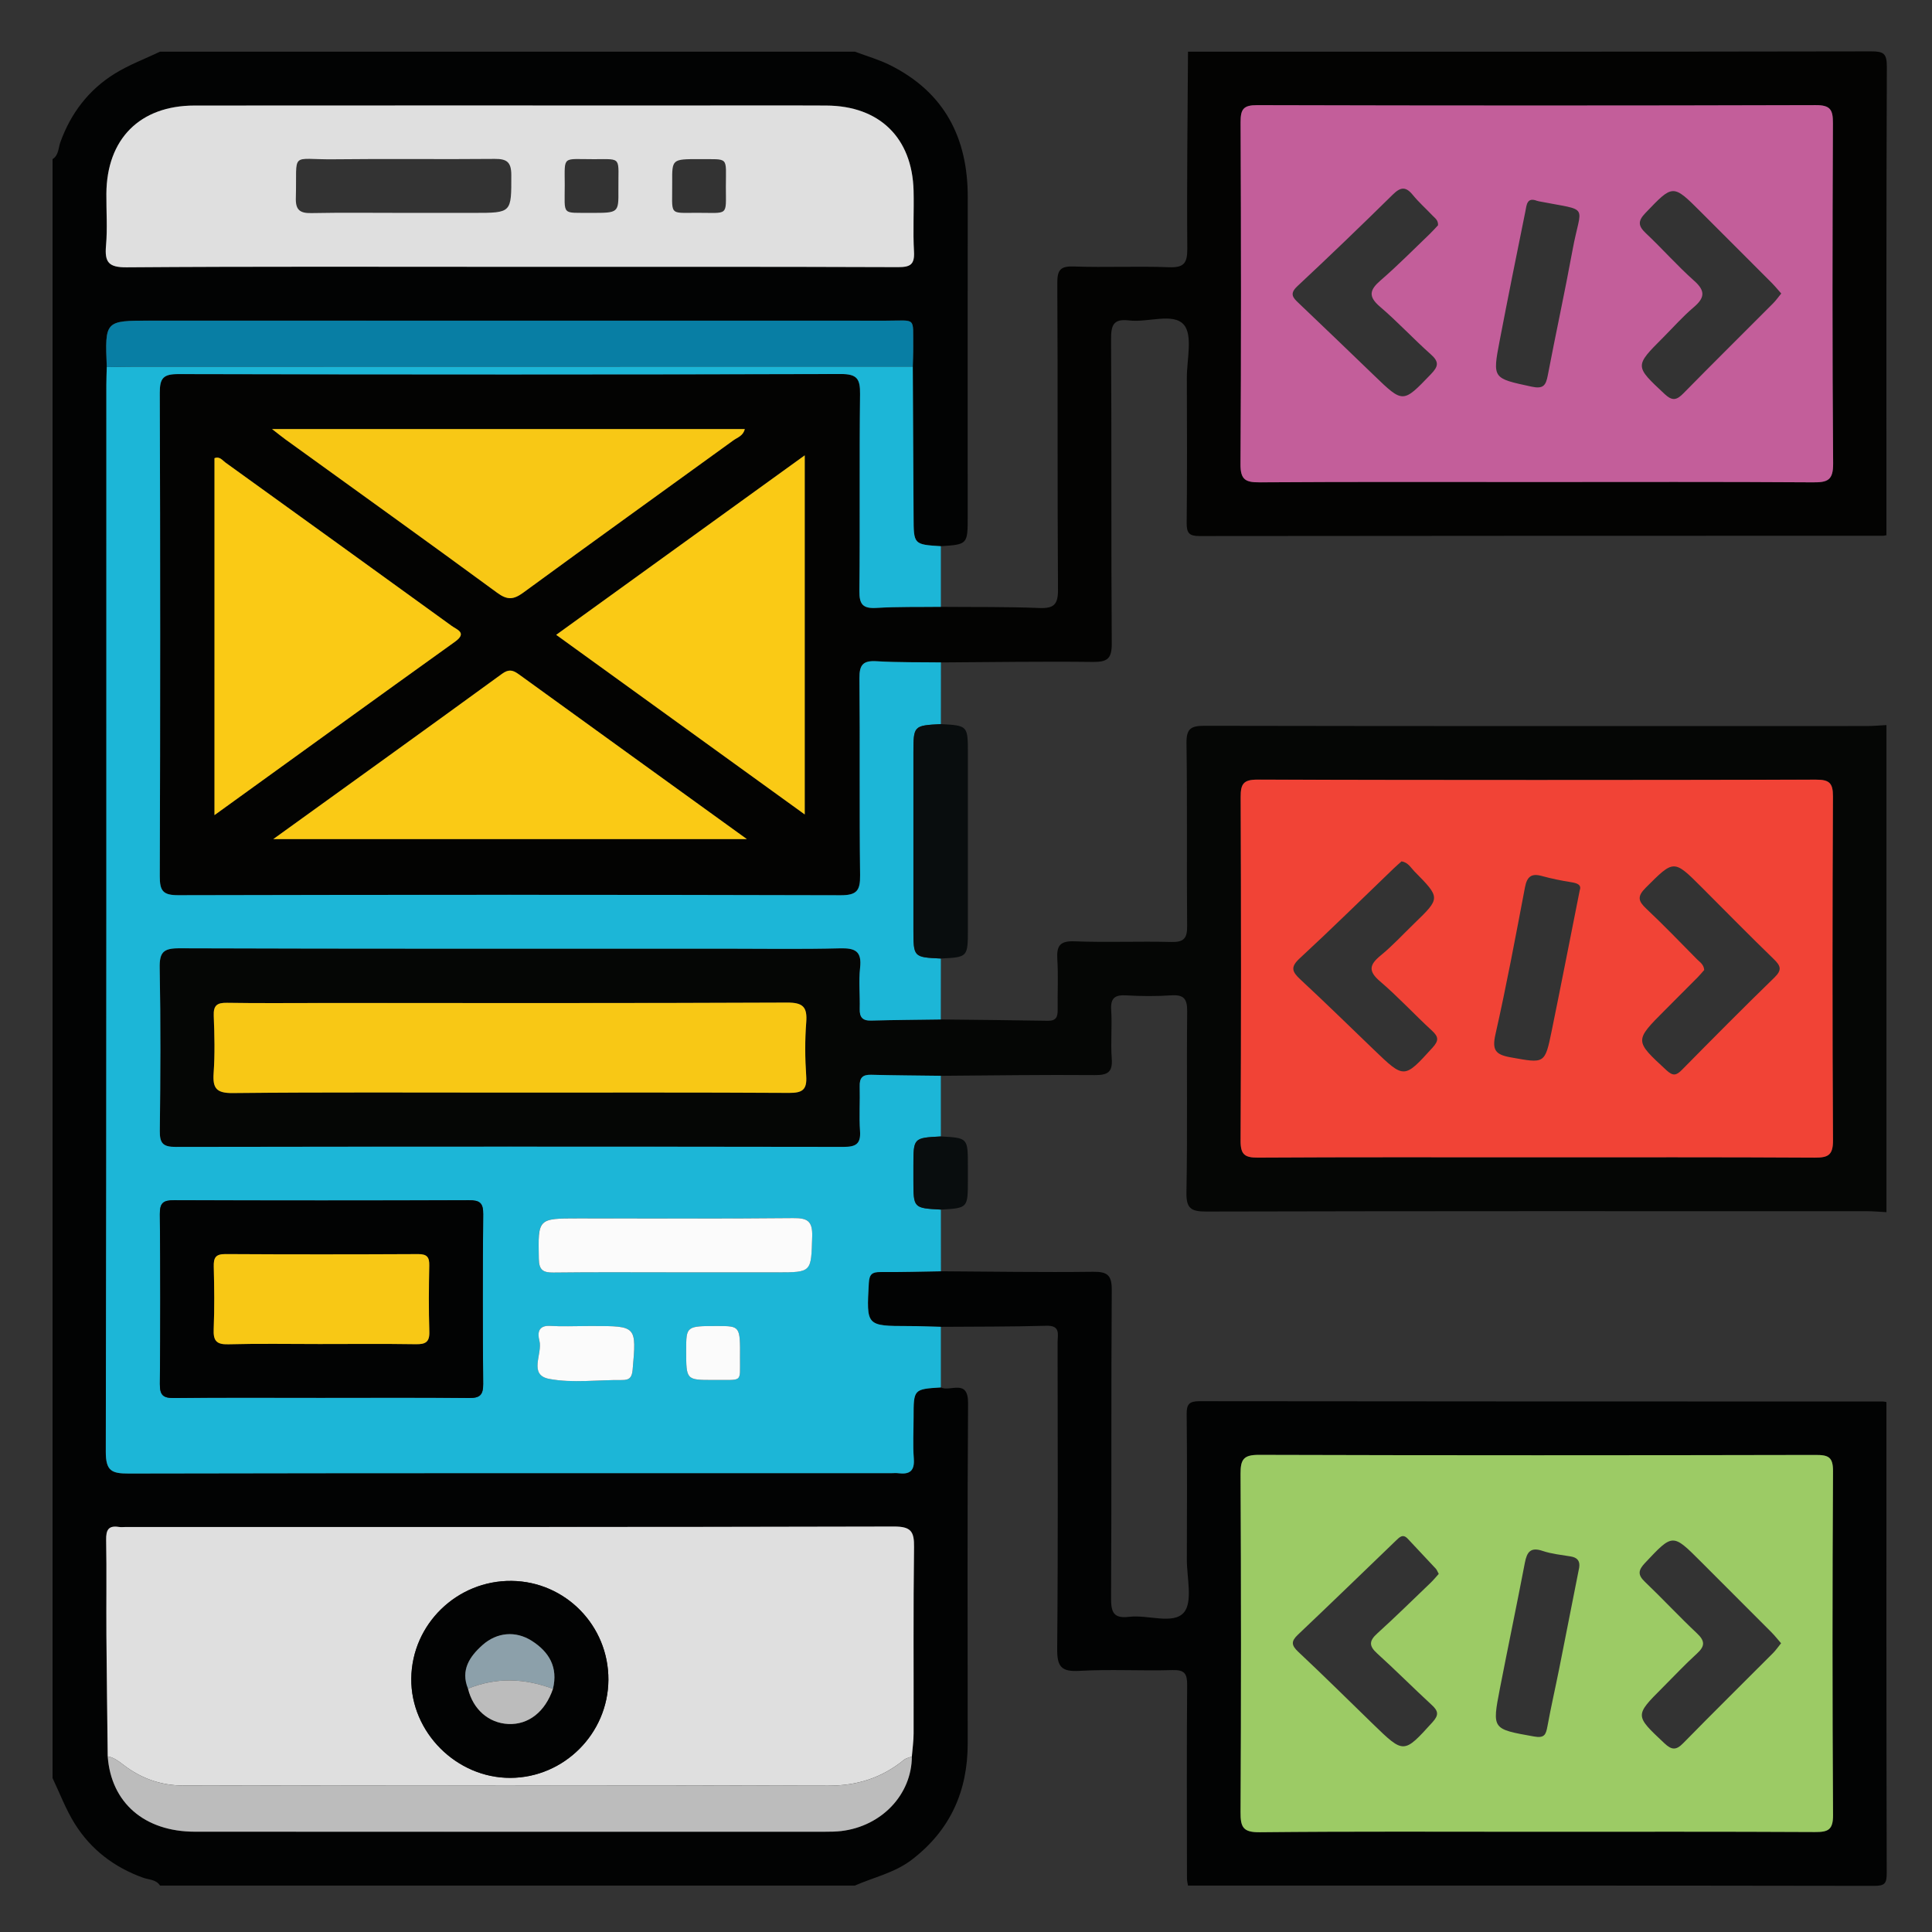
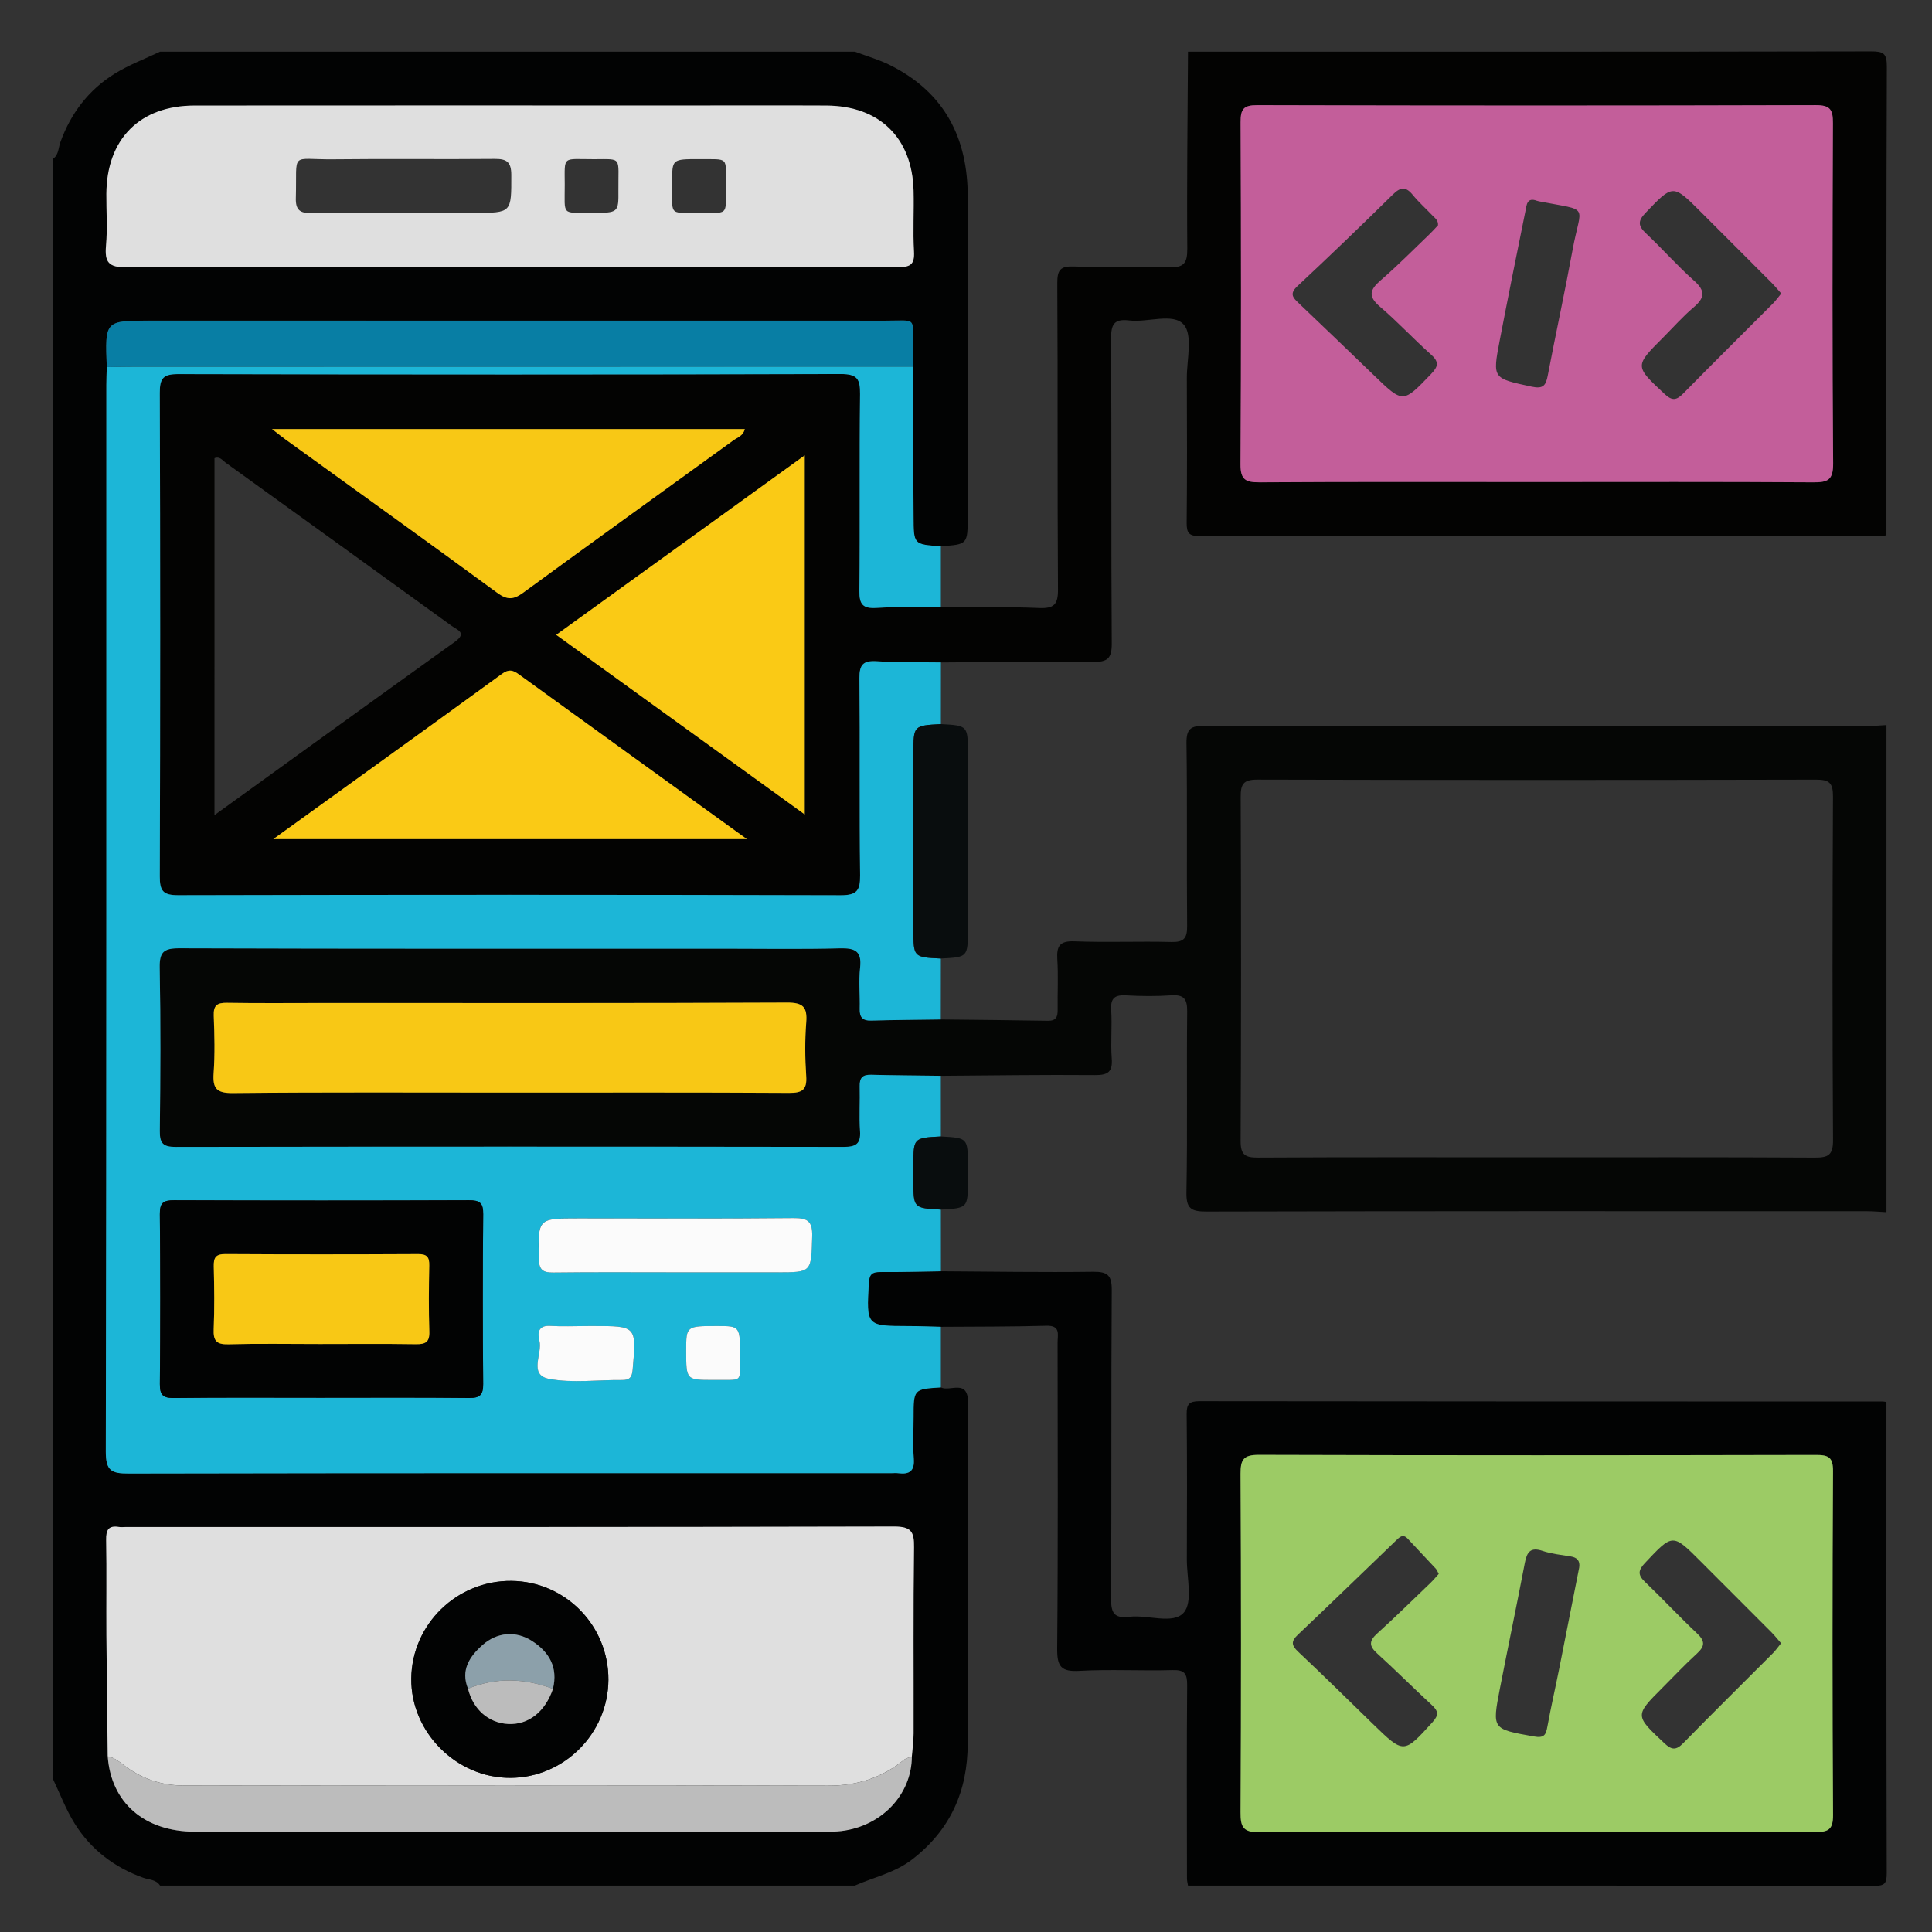
<svg xmlns="http://www.w3.org/2000/svg" version="1.1" id="Layer_1" x="0px" y="0px" width="85px" height="85px" viewBox="0 0 85 85" xml:space="preserve">
  <rect x="0" y="0" width="85" height="85" fill="#333333" stroke="none" />
  <g id="Layer_1_1_" display="none">
    <path display="inline" fill="#AB604B" d="M27.595,15.715V32.48H9.906V15.715c0-4.884,3.961-8.845,8.844-8.845   C23.602,6.87,27.595,10.805,27.595,15.715z" />
    <path display="inline" fill="#8B4F4F" d="M14.308,8.076c-2.629,1.533-4.401,4.376-4.401,7.639V32.48h4.401V8.076z" />
    <path display="inline" fill="#65B9FF" d="M51.619,24.02v6.113H29.776V24.02c0-2.837,2.304-5.142,5.142-5.142h11.566   C49.322,18.878,51.619,21.182,51.619,24.02z" />
    <path display="inline" fill="#3E7FFF" d="M34.917,18.876h1.393c-2.836,0-5.139,2.303-5.139,5.14v6.117h-1.394v-6.117   C29.778,21.179,32.081,18.876,34.917,18.876z" />
    <rect x="29.778" y="26.945" display="inline" fill="#FFAF93" width="4.372" height="3.188" />
    <rect x="29.778" y="26.945" display="inline" fill="#EE8778" width="1.393" height="3.188" />
    <rect x="47.25" y="27.942" display="inline" fill="#FFAF93" width="4.368" height="3.19" />
    <path display="inline" fill="#F44AAF" d="M33.148,37.414v8.063H4.339v-8.063c0-3.742,3.039-6.781,6.782-6.781h15.256   C30.119,30.633,33.148,33.672,33.148,37.414z" />
    <path display="inline" fill="#E2429A" d="M11.12,30.63h1.838c-3.742,0-6.778,3.038-6.778,6.779v8.067H4.341v-8.067   C4.341,33.668,7.379,30.63,11.12,30.63z" />
    <rect x="4.34" y="41.271" display="inline" fill="#FFAF93" width="5.767" height="4.206" />
    <rect x="4.34" y="41.271" display="inline" fill="#EE8778" width="1.839" height="4.206" />
    <rect x="27.387" y="41.269" display="inline" fill="#FFAF93" width="5.763" height="4.208" />
    <g display="inline">
      <path fill="#FFAF93" d="M43.545,17.228V19.5c0,2.513-3.059,3.793-4.843,2.008c-0.521-0.515-0.832-1.224-0.832-2.008v-2.272H43.545    z" />
      <path fill="#FFAF93" d="M45.906,6.854v6.916c0,2.871-2.327,5.198-5.198,5.198l0,0c-2.871,0-5.199-2.327-5.199-5.198V6.854H45.906z    " />
      <path fill="#FFAF93" d="M45.904,6.852v6.916c0,0.164-0.006,0.328-0.023,0.486c-0.018,0.229-0.059,0.451-0.111,0.673    c-0.521,2.319-2.588,4.041-5.059,4.041c-2.872,0-5.2-2.325-5.2-5.2V6.852H45.904z" />
      <path fill="#AB604B" d="M47.016,12.657V6.361c0,0,0.104-3.183-4.152-4.082c-4.975-1.052-5.344,1.21-5.344,1.21h-0.588    c-1.414,0-2.56,1.146-2.56,2.56v6.607h1.142v-3.51c0-1.185,0.96-2.145,2.145-2.145l0,0c0.096,0.071,1.065,1.418,3.03,1.418h4.48    c0.406,0,0.735,0.329,0.735,0.735v3.502L47.016,12.657L47.016,12.657z" />
      <path fill="#AB604B" d="M35.51,10.02v2.641h-1.142v-2.249C34.685,10.166,35.077,10.02,35.51,10.02z" />
-       <path fill="#8B4F4F" d="M37.033,3.49H36.93c-1.414,0-2.56,1.146-2.56,2.56v6.607h1.142V9.146c0-0.966,0.643-1.771,1.521-2.04V3.49    z" />
      <path fill="#FFAF93" d="M47.734,12.433c0,1.02-0.816,1.836-1.836,1.836v-3.663C46.918,10.606,47.734,11.424,47.734,12.433z" />
      <path fill="#EE8778" d="M46.389,10.68c-0.156-0.043-0.318-0.074-0.49-0.074v3.663c0.172,0,0.334-0.03,0.49-0.073V10.68z     M39.584,21.489l0.022,0.021c0.415,0.415,0.947,0.703,1.554,0.785c-0.793,0.159-1.765-0.093-2.457-0.785    c-1.177-1.161-0.742-2.514-0.836-3.39c-1.542-1.015-2.354-2.657-2.354-4.352v0.503c-1.736,0-2.509-2.196-1.147-3.271    c0.318-0.251,0.711-0.392,1.147-0.392V9.15c0-0.962,0.629-1.776,1.51-2.05v6.668c0,2.632,1.942,4.777,4.411,5.137    c0.77-0.096,1.488-0.377,2.11-0.777v0.896c-1.051,0.557-2.234,0.764-3.124,0.695C39.481,19.675,38.926,20.822,39.584,21.489z" />
-       <path fill="#EE8778" d="M41.119,13.069v0.742c0,0.252-0.204,0.456-0.456,0.456s-0.456-0.204-0.456-0.456v-0.742    c0-0.252,0.204-0.456,0.456-0.456C40.917,12.613,41.119,12.82,41.119,13.069z M39.079,15.438c0.163,0.749,0.828,1.309,1.625,1.309    s1.462-0.561,1.624-1.309H39.079z" />
+       <path fill="#EE8778" d="M41.119,13.069v0.742c0,0.252-0.204,0.456-0.456,0.456s-0.456-0.204-0.456-0.456v-0.742    c0-0.252,0.204-0.456,0.456-0.456C40.917,12.613,41.119,12.82,41.119,13.069z M39.079,15.438c0.163,0.749,0.828,1.309,1.625,1.309    s1.462-0.561,1.624-1.309H39.079" />
      <path fill="#312E4B" d="M39.236,11.243c-0.244-1.121-1.852-1.122-2.096,0H39.236z M44.275,11.243    c-0.244-1.121-1.854-1.122-2.096,0H44.275z" />
    </g>
    <g display="inline">
      <path fill="#FFAF93" d="M22.132,27.657v2.702c0,1.867-1.519,3.378-3.371,3.378c-0.94,0-1.776-0.376-2.39-0.989    c-0.619-0.612-0.988-1.455-0.988-2.389v-2.702H22.132z" />
      <path fill="#FFAF93" d="M24.938,15.611v7.93c0,0.195-0.006,0.39-0.027,0.578c-0.021,0.271-0.069,0.536-0.133,0.801    c-1.059,4.717-6.949,6.436-10.391,2.994c-1.121-1.121-1.811-2.667-1.811-4.373v-7.93H24.938z" />
      <path fill="#FFAF93" d="M27.116,21.954c0,1.212-0.973,2.185-2.185,2.185v-4.357C26.144,19.781,27.116,20.754,27.116,21.954z" />
      <path fill="#EE8778" d="M25.515,19.869c-0.187-0.051-0.38-0.088-0.583-0.088v4.357c0.203,0,0.396-0.037,0.583-0.088V19.869z     M17.425,32.727l0.025,0.026c0.489,0.489,1.127,0.838,1.843,0.935c-0.175,0.034-0.349,0.052-0.532,0.052    c-0.943,0-1.782-0.384-2.385-0.986c-0.629-0.62-0.995-1.459-0.995-2.394v-1.642c-1.821-1.199-2.804-3.15-2.804-5.179l0.077,0.607    c-1.214,0-2.27-0.983-2.27-2.197c0-1.135,0.909-2.166,2.192-2.166v-4.175h1.799v7.931c0,3.167,2.337,5.694,5.249,6.113    c0.917-0.113,1.765-0.445,2.507-0.926v1.065c-1.235,0.66-2.644,0.911-3.712,0.829C17.302,30.569,16.639,31.932,17.425,32.727z" />
      <path fill="#EE8778" d="M19.246,23.41v0.883c0,0.301-0.242,0.543-0.542,0.543c-0.3,0-0.542-0.242-0.542-0.543V23.41    c0-0.3,0.242-0.542,0.542-0.542C19.007,22.868,19.246,23.114,19.246,23.41z M16.82,26.101c0.449,2.066,3.415,2.068,3.865,0H16.82z    " />
      <path fill="#312E4B" d="M17.007,21.444c-0.125-0.574-0.636-1.004-1.246-1.004c-0.612,0-1.122,0.43-1.247,1.004H17.007z M23,21.444    c-0.125-0.574-0.635-1.004-1.246-1.004c-0.611,0-1.121,0.43-1.246,1.004H23z" />
      <path fill="#AB604B" d="M25.346,15.129L25.346,15.129c0,2.035-1.65,3.685-3.686,3.685h-6.113c-2.035,0-3.686-1.649-3.686-3.685    l0,0" />
      <path fill="#8B4F4F" d="M14.287,15.129h-2.426c0,1.59,1.014,2.934,2.426,3.449V15.129z" />
    </g>
  </g>
  <g id="Layer_2" display="none">
    <path display="inline" fill="#E83D62" d="M82.23,70.102v12.896H48.127V70.102c0-4.433,3.598-8.026,8.027-8.026h18.061   C78.646,62.072,82.23,65.669,82.23,70.102L82.23,70.102z" />
    <path display="inline" fill="#CE2955" d="M56.152,62.07h2.177c-4.433,0.002-8.022,3.594-8.026,8.021v12.902H48.13v-12.9   C48.131,65.664,51.723,62.072,56.152,62.07L56.152,62.07z" />
    <path display="inline" fill="#FFAF93" d="M48.13,74.667h6.825v8.33H48.13V74.667z" />
    <path display="inline" fill="#FFAF93" d="M73.701,72.107h5.682v6.939h-5.682V72.107z M68.881,59.473v2.955   c0,3.271-3.979,4.934-6.299,2.612c-0.695-0.688-1.086-1.632-1.08-2.612v-2.955H68.881z" />
    <path display="inline" fill="#FFAF93" d="M73.313,43.298v10.798c0.049,4.483-3.545,8.157-8.025,8.206   c-4.479,0.052-8.157-3.544-8.206-8.026c-0.001-0.06-0.001-0.117,0-0.18V43.299L73.313,43.298L73.313,43.298z" />
    <path display="inline" fill="#FFAF93" d="M73.309,43.294v10.799c0,0.255-0.011,0.511-0.037,0.759   c-0.027,0.354-0.088,0.707-0.174,1.051c-0.832,3.691-4.113,6.313-7.896,6.312c-4.482,0.001-8.116-3.632-8.119-8.112   c0,0,0-0.002,0-0.006v-10.8L73.309,43.294L73.309,43.294z" />
    <path display="inline" fill="#AB604B" d="M75.041,52.359v-9.833c0,0,0.163-4.969-6.48-6.374c-7.768-1.643-8.347,1.89-8.347,1.89   h-0.917c-2.208,0-3.997,1.791-3.997,3.997v10.314h1.783v-5.479c0-1.853,1.499-3.351,3.349-3.351   c0.103,0.074,1.699,2.217,4.729,2.217h6.995c0.635,0,1.148,0.514,1.148,1.146v5.47h1.734L75.041,52.359L75.041,52.359z" />
    <path display="inline" fill="#AB604B" d="M57.079,48.24v4.123h-1.782v-3.51C55.807,48.455,56.436,48.239,57.079,48.24z" />
    <path display="inline" fill="#8B4F4F" d="M59.457,38.045h-0.16c-2.207,0-3.997,1.79-3.997,3.997v10.317h1.783v-5.482   c0-1.508,1.003-2.766,2.374-3.186V38.045z" />
    <path display="inline" fill="#FFAF93" d="M76.166,52.009c0.006,1.578-1.27,2.863-2.848,2.868c-0.006,0-0.012,0-0.021,0v-5.719   c1.576-0.008,2.86,1.266,2.866,2.842C76.166,52.003,76.166,52.006,76.166,52.009z" />
    <path display="inline" fill="#EE8778" d="M74.063,49.271c-0.246-0.071-0.504-0.111-0.764-0.113v5.719   c0.266,0,0.52-0.047,0.764-0.115V49.271z M63.441,66.146l0.033,0.035c0.649,0.666,1.506,1.096,2.428,1.226   c-1.238,0.25-2.758-0.146-3.836-1.226c-0.842-0.828-1.313-1.965-1.309-3.146v-2.146c-2.301-1.496-3.684-4.056-3.676-6.798v0.785   c-1.586,0.004-2.873-1.276-2.878-2.86c0-0.008,0-0.012,0-0.017c0-0.899,0.427-1.71,1.086-2.229   c0.513-0.401,1.144-0.619,1.792-0.611v-2.276c0-1.503,0.979-2.772,2.354-3.2v10.412c0,4.103,3.024,7.459,6.892,8.021   c1.175-0.152,2.3-0.567,3.293-1.212V62.3c-1.642,0.87-3.483,1.193-4.877,1.087c-1.47-0.068-2.335,1.721-1.308,2.764v-0.004H63.441   L63.441,66.146z" />
    <path display="inline" fill="#EE8778" d="M65.838,53.003v1.158c0,0.396-0.32,0.713-0.714,0.713s-0.712-0.317-0.712-0.713v-1.158   c0-0.394,0.318-0.713,0.712-0.713S65.838,52.609,65.838,53.003z M62.65,56.701c0.31,1.4,1.695,2.287,3.096,1.979   c0.988-0.218,1.762-0.99,1.979-1.979H62.65z" />
    <path display="inline" fill="#312E4B" d="M62.896,50.148c-0.199-0.901-1.097-1.477-1.998-1.274   c-0.637,0.142-1.135,0.638-1.275,1.274H62.896z M70.764,50.148c-0.199-0.901-1.093-1.477-1.996-1.274   c-0.638,0.142-1.135,0.638-1.272,1.274H70.764z" />
  </g>
  <path fill-rule="evenodd" clip-rule="evenodd" fill="#030302" d="M52.267,2.274c10.018,0,20.035,0.005,30.053-0.014  c0.548-0.001,0.695,0.088,0.693,0.676c-0.027,6.871-0.018,13.741-0.018,20.612c-0.052,0.008-0.104,0.023-0.155,0.023  c-10.023,0.002-20.048,0-30.071,0.013c-0.454,0-0.563-0.138-0.56-0.574c0.021-2.125,0.015-4.251,0.007-6.376  c-0.003-0.809,0.272-1.891-0.137-2.354c-0.469-0.53-1.579-0.082-2.401-0.182c-0.692-0.084-0.799,0.206-0.795,0.83  c0.026,4.46-0.001,8.921,0.03,13.382c0.004,0.666-0.19,0.819-0.829,0.812c-2.229-0.027-4.458,0.01-6.687,0.022  c-0.944-0.013-1.89,0.006-2.831-0.052c-0.592-0.036-0.76,0.155-0.754,0.747c0.029,2.888-0.008,5.777,0.029,8.665  c0.008,0.67-0.134,0.886-0.854,0.884c-9.715-0.026-19.43-0.025-29.145-0.002c-0.67,0.002-0.814-0.19-0.812-0.833  c0.023-7.089,0.023-14.179,0-21.268c-0.002-0.646,0.153-0.827,0.814-0.826c9.715,0.023,19.43,0.025,29.145-0.003  c0.728-0.002,0.858,0.221,0.85,0.884c-0.035,2.888,0.002,5.776-0.029,8.665c-0.006,0.597,0.163,0.776,0.751,0.741  c0.942-0.057,1.888-0.036,2.833-0.047c1.443,0.013,2.888-0.007,4.329,0.051c0.646,0.026,0.829-0.153,0.824-0.814  c-0.03-4.491-0.004-8.982-0.03-13.473c-0.003-0.585,0.132-0.76,0.731-0.738c1.391,0.049,2.785-0.021,4.175,0.032  c0.661,0.025,0.818-0.17,0.813-0.822C52.212,8.048,52.251,5.161,52.267,2.274z M67.634,21.207c4.043,0,8.087-0.014,12.13,0.014  c0.646,0.004,0.892-0.093,0.886-0.834c-0.04-4.989-0.03-9.978-0.009-14.966c0.002-0.583-0.102-0.798-0.756-0.796  C71.693,4.649,63.501,4.648,55.31,4.626c-0.609-0.001-0.73,0.18-0.729,0.752c0.022,5.015,0.027,10.03-0.004,15.044  c-0.004,0.69,0.226,0.802,0.848,0.798C59.494,21.194,63.564,21.207,67.634,21.207z M9.436,35.862  c3.603-2.601,7.085-5.122,10.579-7.626c0.552-0.396,0.096-0.527-0.143-0.7c-3.314-2.4-6.632-4.794-9.952-7.186  c-0.137-0.099-0.251-0.284-0.483-0.192C9.436,25.344,9.436,30.531,9.436,35.862z M35.405,35.832c0-5.337,0-10.509,0-15.799  c-3.677,2.655-7.264,5.246-10.935,7.897C28.102,30.554,31.686,33.144,35.405,35.832z M11.969,18.877  c0.307,0.237,0.447,0.353,0.594,0.458c3.106,2.244,6.221,4.476,9.31,6.743c0.445,0.327,0.717,0.312,1.15-0.005  c3.07-2.249,6.163-4.466,9.244-6.7c0.177-0.128,0.431-0.194,0.501-0.496C25.889,18.877,19.031,18.877,11.969,18.877z M12.022,36.918  c7.005,0,13.842,0,20.838,0c-3.439-2.484-6.735-4.862-10.027-7.246c-0.257-0.187-0.441-0.249-0.747-0.026  C18.782,32.052,15.463,34.436,12.022,36.918z" />
  <path fill-rule="evenodd" clip-rule="evenodd" fill="#020303" d="M37.611,82.957c-10.19,0-20.381,0-30.571,0  c-0.174-0.274-0.487-0.251-0.745-0.345c-1.271-0.457-2.3-1.242-3.011-2.384c-0.39-0.625-0.652-1.33-0.972-1.999  c0-23.743,0-47.485,0-71.228c0.274-0.174,0.251-0.487,0.344-0.745c0.458-1.271,1.243-2.3,2.384-3.011  c0.626-0.39,1.331-0.652,2-0.972c10.19,0,20.38,0,30.571,0c0.521,0.196,1.063,0.349,1.557,0.597  c2.387,1.196,3.415,3.198,3.409,5.813c-0.009,4.674-0.002,9.349-0.002,14.023c0,1.247,0,1.247-1.181,1.324  c-1.2-0.076-1.196-0.076-1.201-1.308c-0.009-2.199-0.023-4.397-0.035-6.596c0.007-0.288,0.022-0.577,0.02-0.865  c-0.016-1.337,0.158-1.153-1.186-1.153C28.2,14.104,17.408,14.106,6.615,14.106c-2,0-2,0-1.917,2.043  c-0.006,0.262-0.019,0.524-0.019,0.787C4.678,32.582,4.687,48.227,4.655,63.872c-0.001,0.841,0.255,0.959,1.004,0.957  c11.183-0.023,22.366-0.016,33.548-0.016c0.105,0,0.211-0.012,0.315,0.002c0.491,0.063,0.725-0.094,0.682-0.642  c-0.046-0.601-0.01-1.207-0.01-1.811c0-1.245,0-1.245,1.2-1.321c0.408,0.208,1.205-0.405,1.197,0.693  c-0.036,4.989-0.017,9.979-0.016,14.969c0,2.097-0.765,3.817-2.453,5.112C39.367,82.396,38.452,82.587,37.611,82.957z M40.118,77.28  c0.027-0.338,0.078-0.676,0.078-1.015c0.006-2.73-0.018-5.462,0.019-8.192c0.01-0.685-0.126-0.912-0.876-0.911  c-11.265,0.028-22.53,0.02-33.795,0.02c-0.105,0-0.212,0.015-0.314-0.002c-0.458-0.072-0.566,0.135-0.559,0.567  c0.025,1.392,0.002,2.784,0.011,4.176c0.012,1.783,0.038,3.566,0.058,5.351c0.148,2.036,1.612,3.313,3.836,3.314  c9.243,0.005,18.485,0.002,27.729,0.001c0.236,0,0.474-0.002,0.708-0.03C38.792,80.347,40.111,78.951,40.118,77.28z M22.424,11.739  c5.696,0,11.393-0.007,17.089,0.012c0.537,0.001,0.731-0.115,0.699-0.683c-0.051-0.89,0.004-1.785-0.018-2.677  c-0.059-2.33-1.501-3.737-3.84-3.749c-2.1-0.01-4.2-0.002-6.3-0.002c-7.167,0-14.333-0.004-21.499,0.002  C6.15,4.646,4.695,6.117,4.68,8.526c-0.005,0.761,0.051,1.527-0.016,2.282c-0.065,0.73,0.114,0.959,0.907,0.953  C11.189,11.72,16.807,11.739,22.424,11.739z" />
  <path fill-rule="evenodd" clip-rule="evenodd" fill="#050605" d="M41.392,44.852c1.572,0.018,3.145,0.03,4.717,0.058  c0.37,0.006,0.428-0.19,0.424-0.494c-0.011-0.734,0.032-1.472-0.015-2.204c-0.037-0.591,0.104-0.824,0.76-0.798  c1.415,0.056,2.835-0.008,4.252,0.029c0.558,0.015,0.705-0.162,0.699-0.708c-0.026-2.677,0.011-5.356-0.028-8.033  c-0.009-0.641,0.19-0.771,0.792-0.77c9.714,0.019,19.428,0.013,29.142,0.011c0.287,0,0.574-0.028,0.861-0.043  c0,7.144,0,14.288,0,21.431c-0.287-0.015-0.574-0.043-0.861-0.043c-9.688-0.002-19.377-0.009-29.065,0.015  c-0.682,0.001-0.884-0.143-0.871-0.854c0.049-2.651,0.004-5.304,0.032-7.955c0.005-0.553-0.151-0.74-0.705-0.703  c-0.653,0.045-1.313,0.039-1.968,0.002c-0.497-0.029-0.705,0.104-0.67,0.643c0.047,0.706-0.029,1.42,0.024,2.125  c0.047,0.605-0.167,0.744-0.75,0.739c-2.256-0.02-4.512,0.016-6.768,0.031c-1.023-0.014-2.046-0.018-3.068-0.045  c-0.375-0.01-0.513,0.136-0.502,0.508c0.018,0.655-0.03,1.314,0.015,1.968c0.04,0.57-0.188,0.697-0.721,0.697  c-9.794-0.014-19.589-0.015-29.384,0.001c-0.551,0.001-0.708-0.15-0.702-0.702c0.029-2.389,0.041-4.779-0.005-7.168  c-0.013-0.691,0.158-0.872,0.859-0.869c7.983,0.027,15.966,0.017,23.949,0.017c1.707,0,3.415,0.029,5.12-0.015  c0.665-0.018,0.968,0.121,0.887,0.854c-0.066,0.596-0.001,1.207-0.017,1.81c-0.01,0.364,0.122,0.524,0.5,0.515  C39.346,44.872,40.369,44.866,41.392,44.852z M67.552,50.917c4.097,0,8.193-0.01,12.289,0.013c0.588,0.003,0.808-0.106,0.804-0.764  c-0.03-5.042-0.027-10.083-0.002-15.125c0.003-0.599-0.164-0.741-0.747-0.74c-8.193,0.019-16.387,0.02-24.579-0.001  c-0.613-0.001-0.735,0.197-0.732,0.765c0.021,5.042,0.022,10.083-0.003,15.125c-0.003,0.606,0.184,0.743,0.76,0.739  C59.411,50.906,63.481,50.917,67.552,50.917z M22.44,48.07c4.092,0,8.185-0.012,12.277,0.014c0.582,0.003,0.791-0.139,0.751-0.741  c-0.053-0.784-0.06-1.577,0.001-2.359c0.053-0.682-0.139-0.878-0.852-0.874c-6.794,0.03-13.588,0.018-20.383,0.018  c-1.417,0-2.833,0.016-4.25-0.008c-0.44-0.008-0.6,0.118-0.582,0.573c0.033,0.839,0.054,1.682-0.005,2.518  c-0.047,0.669,0.119,0.887,0.843,0.88C14.308,48.05,18.374,48.07,22.44,48.07z" />
  <path fill-rule="evenodd" clip-rule="evenodd" fill="#020303" d="M41.397,55.931c2.229,0.013,4.458,0.05,6.687,0.022  c0.639-0.008,0.834,0.146,0.829,0.811c-0.031,4.514-0.004,9.026-0.03,13.54c-0.004,0.623,0.102,0.914,0.795,0.829  c0.821-0.1,1.932,0.349,2.401-0.182c0.409-0.464,0.134-1.546,0.137-2.354c0.008-2.125,0.014-4.251-0.007-6.376  c-0.005-0.436,0.104-0.574,0.56-0.574c10.023,0.014,20.048,0.012,30.071,0.013c0.052,0.001,0.104,0.016,0.155,0.024  c0,6.907-0.006,13.814,0.013,20.722c0.002,0.471-0.095,0.565-0.564,0.564c-10.059-0.017-20.118-0.013-30.177-0.013  c-0.016-0.104-0.045-0.206-0.045-0.309c-0.003-2.837-0.015-5.673,0.008-8.51c0.004-0.505-0.113-0.677-0.647-0.661  c-1.365,0.04-2.734-0.043-4.096,0.034c-0.809,0.046-0.981-0.195-0.975-0.98c0.041-4.49,0.021-8.981,0.018-13.472  c0-0.341,0.142-0.749-0.491-0.731c-1.547,0.044-3.096,0.035-4.644,0.047c-0.47-0.012-0.939-0.032-1.409-0.033  c-1.879-0.004-1.866-0.001-1.76-1.897c0.021-0.387,0.149-0.483,0.509-0.48C39.622,55.972,40.509,55.944,41.397,55.931z   M67.633,80.59c4.07,0,8.141-0.01,12.21,0.012c0.574,0.003,0.807-0.083,0.803-0.748c-0.031-5.041-0.03-10.083-0.001-15.124  c0.004-0.624-0.2-0.719-0.758-0.718c-8.167,0.018-16.333,0.021-24.5-0.004c-0.676-0.002-0.811,0.2-0.808,0.836  c0.026,4.963,0.027,9.926,0,14.889c-0.004,0.662,0.117,0.885,0.844,0.878C59.492,80.568,63.563,80.59,67.633,80.59z" />
  <path fill-rule="evenodd" clip-rule="evenodd" fill="#1CB6D7" d="M41.394,24.031c0,0.889,0,1.778,0,2.667  c-0.944,0.012-1.891-0.009-2.833,0.047c-0.589,0.035-0.758-0.145-0.751-0.741c0.031-2.888-0.006-5.777,0.029-8.665  c0.008-0.664-0.123-0.887-0.85-0.884c-9.715,0.028-19.43,0.026-29.145,0.003c-0.662-0.001-0.816,0.18-0.814,0.826  c0.024,7.089,0.024,14.179,0,21.268c-0.002,0.643,0.141,0.834,0.812,0.833c9.715-0.023,19.43-0.024,29.145,0.002  c0.719,0.002,0.862-0.214,0.854-0.884c-0.037-2.888,0-5.776-0.029-8.665c-0.006-0.592,0.162-0.783,0.754-0.747  c0.941,0.058,1.887,0.039,2.831,0.052c0,0.905-0.001,1.81-0.002,2.714c-1.209,0.066-1.209,0.066-1.209,1.3c0,2.574,0,5.147,0,7.721  c0,1.236,0,1.236,1.208,1.293c-0.001,0.894-0.002,1.787-0.003,2.681c-1.022,0.015-2.045,0.021-3.067,0.049  c-0.379,0.01-0.51-0.15-0.5-0.515c0.016-0.604-0.049-1.214,0.017-1.81c0.082-0.733-0.222-0.871-0.887-0.854  c-1.706,0.044-3.414,0.015-5.12,0.015c-7.983,0-15.966,0.01-23.949-0.017c-0.701-0.002-0.873,0.178-0.859,0.869  c0.046,2.389,0.035,4.779,0.005,7.168c-0.007,0.552,0.15,0.703,0.702,0.702c9.794-0.016,19.589-0.015,29.384-0.001  c0.533,0,0.76-0.127,0.721-0.697c-0.045-0.653,0.003-1.313-0.015-1.968c-0.011-0.372,0.127-0.518,0.502-0.508  c1.022,0.027,2.045,0.031,3.068,0.045c0,0.89,0.001,1.779,0.001,2.669c-1.208,0.063-1.208,0.063-1.208,1.294c0,0.21,0,0.419,0,0.629  c0,1.229,0,1.229,1.209,1.295c0,0.904,0.001,1.81,0.002,2.714c-0.888,0.014-1.775,0.041-2.663,0.033  c-0.359-0.003-0.487,0.094-0.509,0.48c-0.106,1.896-0.119,1.894,1.76,1.897c0.469,0.001,0.939,0.021,1.409,0.033  c0,0.89,0,1.778,0,2.667c-1.2,0.076-1.2,0.076-1.2,1.321c0,0.604-0.036,1.21,0.01,1.811c0.042,0.548-0.191,0.704-0.682,0.642  c-0.104-0.014-0.21-0.002-0.315-0.002c-11.183,0-22.366-0.008-33.548,0.016c-0.749,0.002-1.005-0.116-1.004-0.957  c0.031-15.646,0.023-31.291,0.024-46.936c0-0.262,0.012-0.524,0.019-0.787c0.367-0.006,0.734-0.017,1.101-0.017  c11.454-0.003,22.907-0.004,34.36-0.006c0.012,2.199,0.026,4.397,0.035,6.596C40.198,23.955,40.194,23.955,41.394,24.031z   M14.104,61.496c2.176,0,4.352-0.013,6.528,0.01c0.478,0.006,0.629-0.131,0.625-0.616c-0.022-2.491-0.023-4.981,0.001-7.473  c0.005-0.492-0.15-0.614-0.625-0.612c-4.326,0.016-8.652,0.016-12.978,0c-0.474-0.002-0.628,0.119-0.623,0.612  c0.025,2.49,0.024,4.981,0.001,7.472c-0.004,0.485,0.136,0.624,0.62,0.618C9.804,61.482,11.954,61.496,14.104,61.496z   M29.698,55.977c1.494,0,2.988,0,4.482,0c1.542,0,1.504-0.001,1.551-1.58c0.021-0.684-0.212-0.813-0.843-0.807  c-3.146,0.031-6.291,0.014-9.437,0.014c-1.8,0-1.78,0-1.747,1.774c0.009,0.5,0.185,0.612,0.645,0.607  C26.133,55.964,27.916,55.977,29.698,55.977z M25.779,58.341c-0.522,0-1.046,0.026-1.566-0.007c-0.536-0.034-0.569,0.318-0.481,0.65  c0.152,0.573-0.505,1.508,0.435,1.683c1.035,0.192,2.132,0.037,3.203,0.049c0.335,0.004,0.436-0.126,0.465-0.457  c0.169-1.92,0.178-1.919-1.742-1.919C25.988,58.34,25.883,58.34,25.779,58.341z M31.368,60.713c1.338-0.019,1.181,0.161,1.189-0.967  c0.01-1.405,0.003-1.405-0.983-1.406c-1.385-0.001-1.385-0.001-1.385,1.081C30.189,60.713,30.189,60.713,31.368,60.713z" />
  <path fill-rule="evenodd" clip-rule="evenodd" fill="#C35E9A" d="M67.634,21.207c-4.069,0-8.14-0.013-12.209,0.014  c-0.622,0.004-0.852-0.108-0.848-0.798c0.031-5.015,0.026-10.03,0.004-15.044C54.579,4.806,54.7,4.625,55.31,4.626  c8.191,0.022,16.384,0.023,24.575-0.001c0.654-0.002,0.758,0.213,0.756,0.796c-0.021,4.988-0.031,9.977,0.009,14.966  c0.006,0.742-0.239,0.839-0.886,0.834C75.721,21.193,71.677,21.207,67.634,21.207z M63.267,9.911  c0.015-0.228-0.137-0.315-0.24-0.425C62.739,9.18,62.42,8.9,62.156,8.575c-0.309-0.379-0.537-0.351-0.879-0.014  c-1.384,1.363-2.783,2.709-4.203,4.035c-0.361,0.338-0.179,0.511,0.07,0.747c1.102,1.05,2.201,2.103,3.296,3.161  c1.296,1.252,1.28,1.241,2.513-0.04c0.331-0.344,0.371-0.541-0.001-0.872c-0.765-0.68-1.462-1.436-2.239-2.099  c-0.527-0.45-0.457-0.739,0.027-1.157c0.754-0.651,1.454-1.364,2.175-2.054C63.045,10.157,63.163,10.02,63.267,9.911z   M78.368,12.913c-0.154-0.173-0.286-0.334-0.432-0.481c-1.035-1.039-2.074-2.075-3.111-3.112c-1.231-1.23-1.219-1.217-2.434,0.052  c-0.339,0.354-0.322,0.566,0.02,0.889c0.724,0.682,1.385,1.434,2.127,2.094c0.51,0.453,0.457,0.756-0.026,1.167  c-0.478,0.405-0.896,0.881-1.34,1.326c-1.267,1.268-1.254,1.254,0.067,2.49c0.342,0.319,0.533,0.264,0.827-0.035  c1.303-1.327,2.626-2.634,3.938-3.952C78.132,13.223,78.236,13.073,78.368,12.913z M67.615,8.833  c-0.444-0.171-0.451,0.202-0.504,0.462c-0.385,1.894-0.766,3.788-1.13,5.685c-0.324,1.686-0.308,1.661,1.403,2.031  c0.513,0.111,0.627-0.051,0.711-0.491c0.353-1.847,0.754-3.684,1.093-5.532c0.374-2.045,0.809-1.683-1.481-2.131  C67.682,8.852,67.656,8.844,67.615,8.833z" />
-   <path fill-rule="evenodd" clip-rule="evenodd" fill="#FACA15" d="M9.436,35.862c0-5.332,0-10.518,0-15.704  c0.232-0.092,0.346,0.094,0.483,0.192c3.32,2.392,6.638,4.786,9.952,7.186c0.239,0.173,0.695,0.304,0.143,0.7  C16.521,30.74,13.039,33.262,9.436,35.862z" />
  <path fill-rule="evenodd" clip-rule="evenodd" fill="#FACA15" d="M35.405,35.832c-3.719-2.688-7.303-5.278-10.935-7.902  c3.67-2.651,7.258-5.242,10.935-7.897C35.405,25.322,35.405,30.495,35.405,35.832z" />
  <path fill-rule="evenodd" clip-rule="evenodd" fill="#F8C815" d="M11.969,18.877c7.062,0,13.92,0,20.798,0  c-0.07,0.302-0.324,0.368-0.501,0.496c-3.081,2.234-6.174,4.452-9.244,6.7c-0.433,0.317-0.705,0.332-1.15,0.005  c-3.089-2.267-6.204-4.499-9.31-6.743C12.416,19.229,12.275,19.114,11.969,18.877z" />
  <path fill-rule="evenodd" clip-rule="evenodd" fill="#FACA15" d="M12.022,36.918c3.441-2.482,6.76-4.866,10.064-7.272  c0.306-0.223,0.49-0.161,0.747,0.026c3.292,2.384,6.588,4.762,10.027,7.246C25.864,36.918,19.027,36.918,12.022,36.918z" />
  <path fill-rule="evenodd" clip-rule="evenodd" fill="#DFDFDF" d="M4.739,77.273c-0.02-1.784-0.045-3.567-0.058-5.351  c-0.009-1.392,0.014-2.784-0.011-4.176c-0.008-0.433,0.101-0.64,0.559-0.567c0.102,0.017,0.209,0.002,0.314,0.002  c11.265,0,22.53,0.009,33.795-0.02c0.75-0.001,0.886,0.227,0.876,0.911c-0.037,2.73-0.013,5.462-0.019,8.192  c0,0.339-0.051,0.677-0.078,1.015c-0.119,0.049-0.257,0.072-0.352,0.15c-0.971,0.792-2.061,1.137-3.33,1.133  c-9.442-0.024-18.885-0.02-28.328-0.005c-1.022,0.002-1.896-0.309-2.687-0.919C5.213,77.479,5.006,77.32,4.739,77.273z   M26.767,73.905c0.013-2.38-1.889-4.323-4.257-4.352c-2.404-0.027-4.391,1.905-4.416,4.297c-0.024,2.361,1.989,4.379,4.361,4.369  C24.815,78.21,26.754,76.27,26.767,73.905z" />
  <path fill-rule="evenodd" clip-rule="evenodd" fill="#DFDFDF" d="M22.424,11.739c-5.618,0-11.235-0.02-16.853,0.022  c-0.793,0.006-0.972-0.223-0.907-0.953c0.067-0.755,0.011-1.521,0.016-2.282c0.015-2.409,1.47-3.88,3.875-3.882  c7.166-0.007,14.333-0.002,21.499-0.002c2.1,0,4.2-0.008,6.3,0.002c2.339,0.011,3.781,1.418,3.84,3.749  c0.022,0.892-0.033,1.787,0.018,2.677c0.032,0.568-0.162,0.685-0.699,0.683C33.817,11.732,28.121,11.739,22.424,11.739z   M17.708,9.366c1.048,0,2.097,0,3.145,0c1.668,0,1.645,0,1.642-1.668c-0.001-0.56-0.189-0.712-0.727-0.707  c-2.358,0.023-4.717-0.011-7.075,0.017c-1.962,0.023-1.619-0.393-1.677,1.701C13,9.235,13.195,9.386,13.698,9.375  C15.034,9.349,16.371,9.366,17.708,9.366z M30.743,7.001c-1.17,0-1.177,0-1.169,1.019c0.012,1.47-0.184,1.346,1.076,1.343  c1.42-0.003,1.287,0.176,1.285-1.133C31.933,6.854,32.102,7.016,30.743,7.001z M26.028,9.366c1.18,0,1.188,0,1.179-1.008  c-0.013-1.473,0.188-1.357-1.065-1.354c-1.422,0.004-1.298-0.184-1.296,1.123C24.849,9.514,24.68,9.352,26.028,9.366z" />
  <path fill-rule="evenodd" clip-rule="evenodd" fill="#087EA4" d="M40.159,16.127c-11.454,0.002-22.907,0.003-34.36,0.006  c-0.367,0-0.733,0.011-1.101,0.017c-0.083-2.043-0.083-2.043,1.917-2.043c10.792,0,21.585-0.002,32.377,0.002  c1.343,0,1.17-0.184,1.186,1.153C40.181,15.55,40.166,15.839,40.159,16.127z" />
  <path fill-rule="evenodd" clip-rule="evenodd" fill="#BCBCBC" d="M4.739,77.273c0.268,0.047,0.474,0.206,0.682,0.366  c0.791,0.61,1.665,0.921,2.687,0.919c9.442-0.015,18.885-0.02,28.328,0.005c1.27,0.004,2.359-0.341,3.33-1.133  c0.095-0.078,0.233-0.102,0.352-0.15c-0.007,1.671-1.326,3.066-3.106,3.278c-0.233,0.028-0.472,0.03-0.708,0.03  c-9.243,0.001-18.486,0.004-27.729-0.001C6.351,80.586,4.887,79.31,4.739,77.273z" />
  <path fill-rule="evenodd" clip-rule="evenodd" fill="#090D0E" d="M41.395,42.171c-1.208-0.057-1.208-0.057-1.208-1.293  c0-2.574,0-5.147,0-7.721c0-1.234,0-1.234,1.209-1.3c1.187,0.066,1.187,0.066,1.187,1.301c0,2.573,0,5.146,0,7.718  C42.582,42.112,42.582,42.112,41.395,42.171z" />
-   <path fill-rule="evenodd" clip-rule="evenodd" fill="#F14336" d="M67.552,50.917c-4.07,0-8.141-0.011-12.211,0.013  c-0.576,0.004-0.763-0.133-0.76-0.739c0.025-5.042,0.023-10.084,0.003-15.125c-0.003-0.568,0.119-0.767,0.732-0.765  c8.192,0.021,16.386,0.02,24.579,0.001c0.583-0.001,0.75,0.141,0.747,0.74c-0.025,5.042-0.028,10.083,0.002,15.125  c0.004,0.657-0.216,0.767-0.804,0.764C75.745,50.907,71.648,50.917,67.552,50.917z M61.663,37.896  c-0.106,0.095-0.225,0.195-0.336,0.302c-1.381,1.327-2.745,2.671-4.151,3.971c-0.411,0.38-0.328,0.584,0.028,0.916  c1.096,1.018,2.164,2.063,3.242,3.1c1.342,1.29,1.33,1.28,2.581-0.094c0.282-0.31,0.267-0.477-0.028-0.748  c-0.772-0.71-1.485-1.486-2.282-2.167c-0.53-0.452-0.47-0.733,0.028-1.14c0.526-0.43,0.99-0.937,1.48-1.411  c1.154-1.117,1.156-1.119,0.001-2.29C62.067,38.172,61.952,37.944,61.663,37.896z M74.979,42.675  c-0.082,0.093-0.18,0.212-0.287,0.321c-0.479,0.484-0.962,0.966-1.443,1.448c-1.35,1.353-1.339,1.341,0.066,2.64  c0.294,0.271,0.438,0.234,0.689-0.021c1.343-1.362,2.69-2.722,4.063-4.056c0.336-0.327,0.284-0.507-0.023-0.805  c-1.072-1.039-2.119-2.106-3.175-3.163c-1.24-1.24-1.222-1.222-2.465,0.018c-0.383,0.382-0.33,0.587,0.026,0.922  c0.763,0.718,1.49,1.475,2.227,2.221C74.78,42.327,74.956,42.421,74.979,42.675z M69.499,39.182  c0.091-0.248-0.087-0.323-0.368-0.368c-0.438-0.069-0.877-0.158-1.305-0.276c-0.472-0.13-0.648,0.053-0.735,0.507  c-0.411,2.159-0.813,4.321-1.298,6.465c-0.155,0.688,0.002,0.889,0.664,1.008c1.505,0.27,1.51,0.307,1.813-1.174  C68.684,43.318,69.08,41.29,69.499,39.182z" />
  <path fill-rule="evenodd" clip-rule="evenodd" fill="#F8C815" d="M22.44,48.07c-4.066,0-8.132-0.021-12.198,0.02  c-0.724,0.007-0.89-0.211-0.843-0.88c0.059-0.836,0.038-1.679,0.005-2.518c-0.018-0.455,0.141-0.581,0.582-0.573  c1.416,0.023,2.833,0.008,4.25,0.008c6.794,0,13.589,0.013,20.383-0.018c0.712-0.004,0.905,0.192,0.852,0.874  c-0.061,0.782-0.054,1.575-0.001,2.359c0.04,0.603-0.169,0.744-0.751,0.741C30.625,48.059,26.532,48.07,22.44,48.07z" />
  <path fill-rule="evenodd" clip-rule="evenodd" fill="#090D0E" d="M41.395,53.217c-1.209-0.066-1.209-0.066-1.209-1.295  c0-0.21,0-0.419,0-0.629c0-1.231,0-1.231,1.208-1.294c1.188,0.064,1.188,0.064,1.188,1.295c0,0.21,0,0.419,0,0.629  C42.582,53.15,42.582,53.15,41.395,53.217z" />
  <path fill-rule="evenodd" clip-rule="evenodd" fill="#9CCB65" d="M67.633,80.59c-4.07,0-8.141-0.021-12.21,0.021  c-0.727,0.007-0.848-0.216-0.844-0.878c0.027-4.963,0.026-9.926,0-14.889c-0.003-0.636,0.132-0.838,0.808-0.836  c8.167,0.025,16.333,0.021,24.5,0.004c0.558-0.001,0.762,0.094,0.758,0.718c-0.029,5.041-0.03,10.083,0.001,15.124  c0.004,0.665-0.229,0.751-0.803,0.748C75.773,80.58,71.703,80.59,67.633,80.59z M63.299,69.245  c-0.054-0.098-0.079-0.174-0.128-0.228c-0.41-0.442-0.825-0.88-1.237-1.32c-0.218-0.232-0.365-0.063-0.521,0.086  c-1.437,1.383-2.868,2.771-4.315,4.142c-0.305,0.289-0.282,0.464,0.021,0.749c1.11,1.041,2.191,2.112,3.283,3.173  c1.368,1.328,1.355,1.317,2.622-0.077c0.29-0.32,0.255-0.493-0.034-0.76c-0.811-0.746-1.587-1.529-2.403-2.268  c-0.366-0.331-0.352-0.554,0.006-0.877c0.797-0.722,1.563-1.477,2.34-2.221C63.063,69.52,63.176,69.38,63.299,69.245z M78.36,72.296  c-0.155-0.178-0.283-0.342-0.429-0.488c-1.037-1.042-2.077-2.081-3.117-3.12c-1.23-1.23-1.22-1.221-2.44,0.075  c-0.299,0.318-0.331,0.52-0.004,0.831c0.778,0.743,1.511,1.534,2.295,2.271c0.359,0.339,0.345,0.565-0.009,0.887  c-0.524,0.477-1.009,0.996-1.51,1.497c-1.232,1.233-1.223,1.222,0.079,2.446c0.321,0.303,0.517,0.317,0.83-0.003  c1.304-1.332,2.632-2.64,3.947-3.96C78.129,72.606,78.229,72.457,78.36,72.296z M69.479,68.96c0.042-0.3-0.097-0.438-0.381-0.484  c-0.412-0.068-0.837-0.11-1.229-0.242c-0.531-0.18-0.69,0.047-0.781,0.52c-0.354,1.848-0.739,3.689-1.099,5.537  c-0.349,1.802-0.337,1.778,1.498,2.107c0.464,0.084,0.526-0.082,0.593-0.442c0.155-0.848,0.348-1.689,0.517-2.534  C68.894,71.935,69.185,70.447,69.479,68.96z" />
  <path fill-rule="evenodd" clip-rule="evenodd" fill="#020303" d="M14.104,61.496c-2.15,0-4.3-0.014-6.45,0.011  c-0.484,0.006-0.625-0.133-0.62-0.618c0.023-2.49,0.024-4.981-0.001-7.472c-0.005-0.493,0.149-0.614,0.623-0.612  c4.326,0.016,8.652,0.016,12.978,0c0.475-0.002,0.63,0.12,0.625,0.612c-0.024,2.491-0.023,4.981-0.001,7.473  c0.004,0.485-0.148,0.622-0.625,0.616C18.456,61.483,16.28,61.496,14.104,61.496z M14.052,59.132c1.414,0,2.829-0.014,4.242,0.008  c0.424,0.007,0.611-0.088,0.596-0.559c-0.033-0.968-0.023-1.938-0.003-2.905c0.007-0.366-0.099-0.502-0.483-0.501  c-2.828,0.014-5.656,0.016-8.484-0.001c-0.433-0.003-0.525,0.16-0.515,0.552c0.023,0.916,0.035,1.834-0.003,2.749  c-0.021,0.504,0.113,0.684,0.645,0.669C11.38,59.107,12.717,59.132,14.052,59.132z" />
  <path fill-rule="evenodd" clip-rule="evenodd" fill="#FBFBFB" d="M29.698,55.977c-1.782,0-3.565-0.013-5.347,0.009  c-0.46,0.005-0.636-0.107-0.645-0.607c-0.033-1.774-0.053-1.774,1.747-1.774c3.146,0,6.291,0.018,9.437-0.014  c0.63-0.007,0.863,0.123,0.843,0.807c-0.047,1.579-0.009,1.58-1.551,1.58C32.686,55.977,31.192,55.977,29.698,55.977z" />
  <path fill-rule="evenodd" clip-rule="evenodd" fill="#FBFBFB" d="M25.779,58.341c0.104-0.001,0.209-0.001,0.313-0.001  c1.919,0,1.911-0.001,1.742,1.919c-0.029,0.331-0.13,0.461-0.465,0.457c-1.07-0.012-2.168,0.144-3.203-0.049  c-0.939-0.175-0.283-1.109-0.435-1.683c-0.088-0.332-0.055-0.685,0.481-0.65C24.733,58.367,25.257,58.341,25.779,58.341z" />
  <path fill-rule="evenodd" clip-rule="evenodd" fill="#FBFBFB" d="M31.368,60.713c-1.179,0-1.179,0-1.179-1.292  c0-1.082,0-1.082,1.385-1.081c0.986,0.001,0.993,0.001,0.983,1.406C32.549,60.874,32.707,60.694,31.368,60.713z" />
  <path fill-rule="evenodd" clip-rule="evenodd" fill="#020303" d="M26.767,73.905c-0.013,2.364-1.952,4.305-4.311,4.314  c-2.372,0.01-4.386-2.008-4.361-4.369c0.025-2.392,2.012-4.324,4.416-4.297C24.878,69.582,26.78,71.525,26.767,73.905z   M20.591,74.294c0.217,0.909,0.906,1.514,1.771,1.555c0.888,0.041,1.622-0.535,1.965-1.546c0.231-0.945-0.162-1.625-0.936-2.116  c-0.696-0.441-1.522-0.386-2.171,0.195C20.665,72.88,20.256,73.478,20.591,74.294z" />
  <path fill-rule="evenodd" clip-rule="evenodd" fill="#F8C815" d="M14.052,59.132c-1.335,0-2.672-0.024-4.006,0.012  c-0.532,0.015-0.667-0.165-0.645-0.669c0.038-0.915,0.027-1.833,0.003-2.749c-0.01-0.392,0.082-0.555,0.515-0.552  c2.828,0.017,5.656,0.015,8.484,0.001c0.384-0.001,0.491,0.135,0.483,0.501c-0.02,0.968-0.029,1.938,0.003,2.905  c0.016,0.471-0.172,0.565-0.596,0.559C16.881,59.118,15.466,59.132,14.052,59.132z" />
  <path fill-rule="evenodd" clip-rule="evenodd" fill="#8CA0AA" d="M20.591,74.294c-0.335-0.816,0.073-1.414,0.629-1.912  c0.649-0.581,1.476-0.637,2.171-0.195c0.774,0.491,1.167,1.171,0.936,2.116C23.084,73.835,21.838,73.785,20.591,74.294z" />
  <path fill-rule="evenodd" clip-rule="evenodd" fill="#BCBCBC" d="M20.591,74.294c1.247-0.509,2.493-0.459,3.737,0.009  c-0.344,1.011-1.078,1.587-1.965,1.546C21.498,75.808,20.809,75.203,20.591,74.294z" />
</svg>